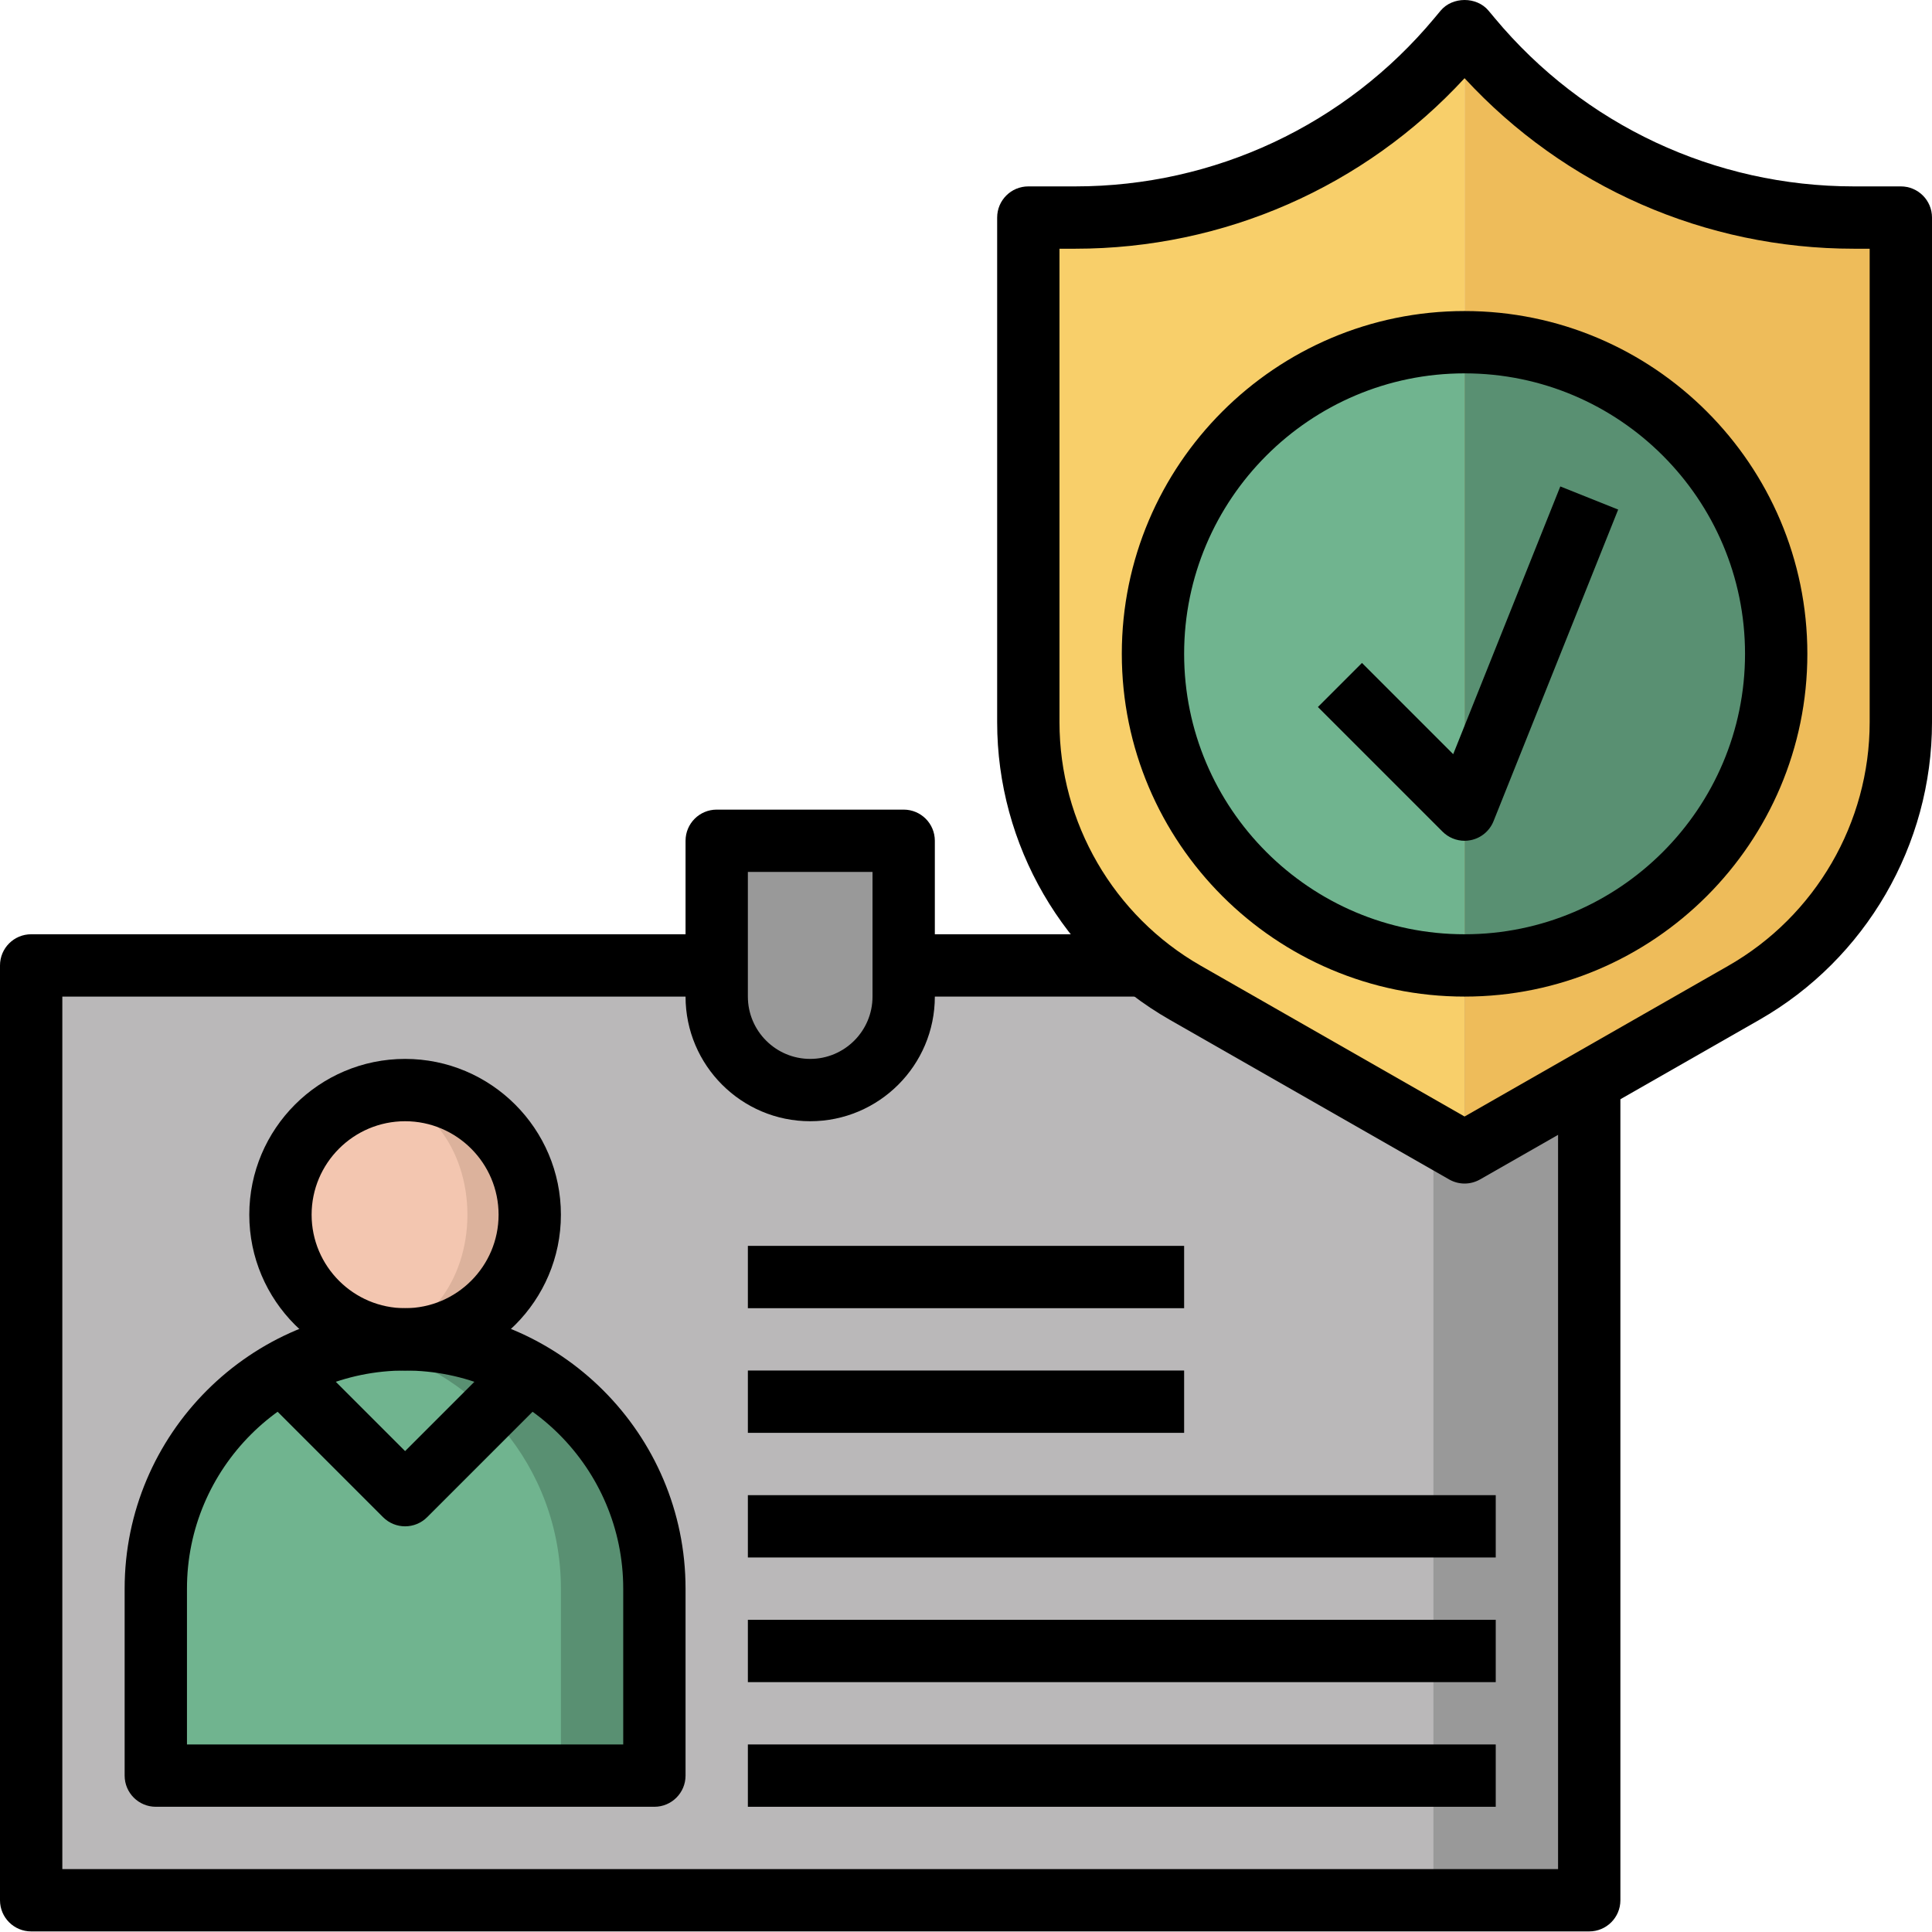
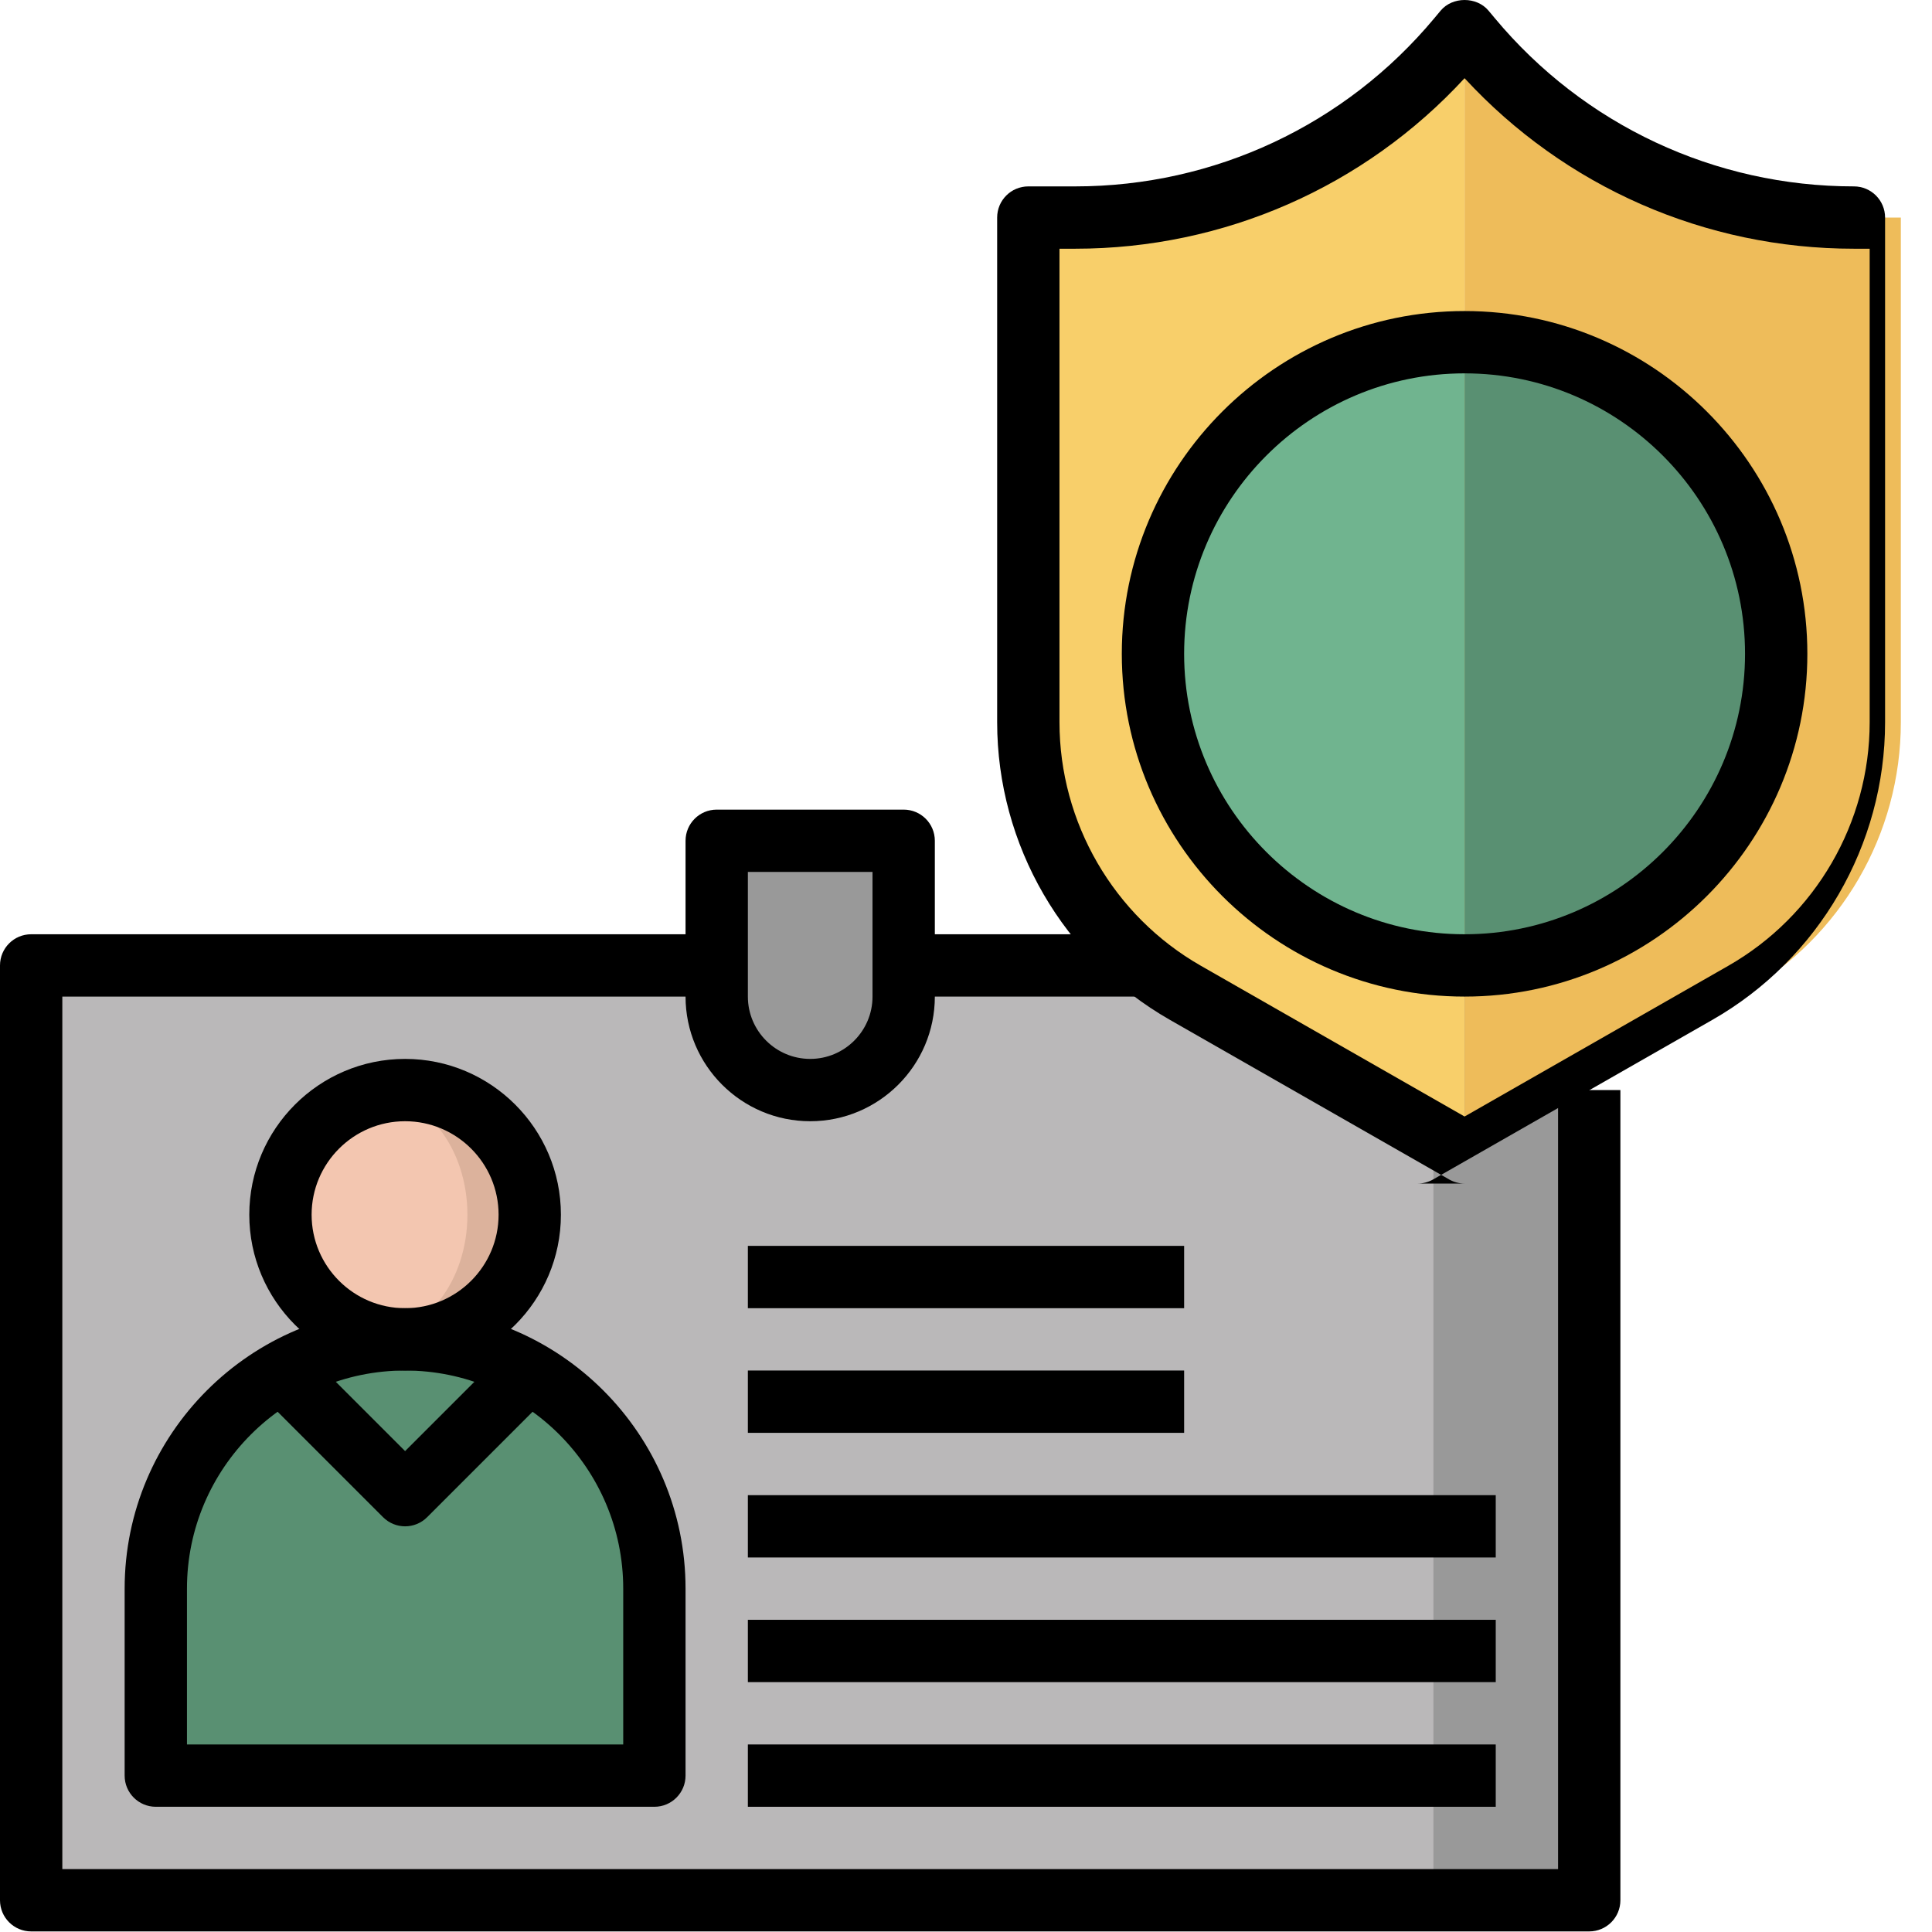
<svg xmlns="http://www.w3.org/2000/svg" height="496pt" viewBox="0 0 496 496" width="496pt">
  <path d="m8 247.852h400v240h-400zm0 0" fill="#999" />
  <path d="m8 247.852h360v240h-360zm0 0" fill="#bab8b9" />
  <path d="m376 295.852-71.688-40.969c-24.93-14.242-40.312-40.754-40.312-69.457v-129.574h12.047c37.984 0 74.016-16.875 98.336-46.059l1.617-1.941" fill="#f8cf6a" />
  <path d="m376 7.852 1.617 1.941c24.32 29.184 60.352 46.059 98.336 46.059h12.047v129.574c0 28.711-15.383 55.215-40.312 69.457l-71.688 40.969" fill="#eebc5a" />
  <path d="m376 247.852c-44.184 0-80-35.816-80-80 0-44.188 35.816-80 80-80" fill="#70b48f" />
  <path d="m376 87.852c44.184 0 80 35.812 80 80 0 44.184-35.816 80-80 80" fill="#599072" />
  <path d="m168 455.852h-128v-48c0-35.344 28.656-64 64-64s64 28.656 64 64zm0 0" fill="#599072" />
-   <path d="m92 345.012c-29.609 5.621-52 31.598-52 62.84v48h104v-48c0-31.242-22.391-57.219-52-62.84zm0 0" fill="#70b48f" />
  <path d="m136 311.852c0 17.672-14.328 32-32 32s-32-14.328-32-32c0-17.676 14.328-32 32-32s32 14.324 32 32zm0 0" fill="#dcb29c" />
  <path d="m120 311.852c0-17.051-10.746-30.875-24-30.875s-24 13.824-24 30.875c0 17.047 10.746 30.871 24 30.871s24-13.824 24-30.871zm0 0" fill="#f3c6b0" />
  <path d="m208 279.852c-13.258 0-24-10.746-24-24v-40h48v40c0 13.254-10.742 24-24 24zm0 0" fill="#999" />
  <path d="m232 239.852h64v16h-64zm0 0" />
  <path d="m408 495.852h-400c-4.414 0-8-3.578-8-8v-240c0-4.426 3.586-8 8-8h176v16h-168v224h384v-200h16v208c0 4.422-3.586 8-8 8zm0 0" />
  <path d="m104 351.852c-22.055 0-40-17.945-40-40 0-22.059 17.945-40 40-40s40 17.941 40 40c0 22.055-17.945 40-40 40zm0-64c-13.23 0-24 10.766-24 24 0 13.23 10.77 24 24 24s24-10.77 24-24c0-13.234-10.77-24-24-24zm0 0" />
  <path d="m168 463.852h-128c-4.414 0-8-3.578-8-8v-48c0-39.707 32.305-72 72-72s72 32.293 72 72v48c0 4.422-3.586 8-8 8zm-120-16h112v-40c0-30.875-25.121-56-56-56s-56 25.125-56 56zm0 0" />
  <path d="m104 391.852c-2.047 0-4.098-.785-5.656-2.344l-32-32 11.312-11.312 26.344 26.344 26.344-26.344 11.312 11.312-32 32c-1.559 1.559-3.609 2.344-5.656 2.344zm0 0" />
  <path d="m192 447.852h192v16h-192zm0 0" />
  <path d="m192 415.852h192v16h-192zm0 0" />
  <path d="m192 383.852h192v16h-192zm0 0" />
  <path d="m192 351.852h112v16h-112zm0 0" />
  <path d="m192 319.852h112v16h-112zm0 0" />
  <path d="m208 287.852c-17.648 0-32-14.355-32-32v-40c0-4.426 3.586-8 8-8h48c4.414 0 8 3.574 8 8v40c0 17.645-14.352 32-32 32zm-16-64v32c0 8.824 7.176 16 16 16s16-7.176 16-16v-32zm0 0" />
-   <path d="m376 303.852c-1.367 0-2.734-.355-3.969-1.059l-71.688-40.969c-27.352-15.621-44.344-44.902-44.344-76.406v-129.566c0-4.426 3.586-8 8-8h12.047c35.723 0 69.32-15.738 92.184-43.176l1.625-1.945c3.039-3.641 9.25-3.641 12.289 0l1.625 1.945c22.863 27.438 56.461 43.176 92.184 43.176h12.047c4.414 0 8 3.574 8 8v129.566c0 31.504-16.992 60.785-44.336 76.406l-71.688 40.969c-1.242.703-2.609 1.059-3.977 1.059zm-104-240v121.566c0 25.777 13.902 49.727 36.281 62.512l67.719 38.711 67.719-38.703c22.379-12.793 36.281-36.742 36.281-62.52v-121.566h-4.047c-38.184 0-74.234-15.867-99.953-43.777-25.719 27.91-61.77 43.777-99.953 43.777zm0 0" />
+   <path d="m376 303.852c-1.367 0-2.734-.355-3.969-1.059l-71.688-40.969c-27.352-15.621-44.344-44.902-44.344-76.406v-129.566c0-4.426 3.586-8 8-8h12.047c35.723 0 69.32-15.738 92.184-43.176l1.625-1.945c3.039-3.641 9.25-3.641 12.289 0l1.625 1.945c22.863 27.438 56.461 43.176 92.184 43.176c4.414 0 8 3.574 8 8v129.566c0 31.504-16.992 60.785-44.336 76.406l-71.688 40.969c-1.242.703-2.609 1.059-3.977 1.059zm-104-240v121.566c0 25.777 13.902 49.727 36.281 62.512l67.719 38.711 67.719-38.703c22.379-12.793 36.281-36.742 36.281-62.52v-121.566h-4.047c-38.184 0-74.234-15.867-99.953-43.777-25.719 27.91-61.77 43.777-99.953 43.777zm0 0" />
  <path d="m376 255.852c-48.52 0-88-39.48-88-88 0-48.523 39.48-88 88-88s88 39.477 88 88c0 48.52-39.48 88-88 88zm0-160c-39.695 0-72 32.293-72 72 0 39.703 32.305 72 72 72s72-32.297 72-72c0-39.707-32.305-72-72-72zm0 0" />
-   <path d="m376 215.852c-2.105 0-4.145-.832-5.656-2.344l-32-32 11.312-11.312 23.422 23.422 27.496-68.734 14.859 5.934-32 80c-1 2.496-3.188 4.328-5.824 4.867-.539.109-1.074.168-1.609.168zm0 0" />
</svg>